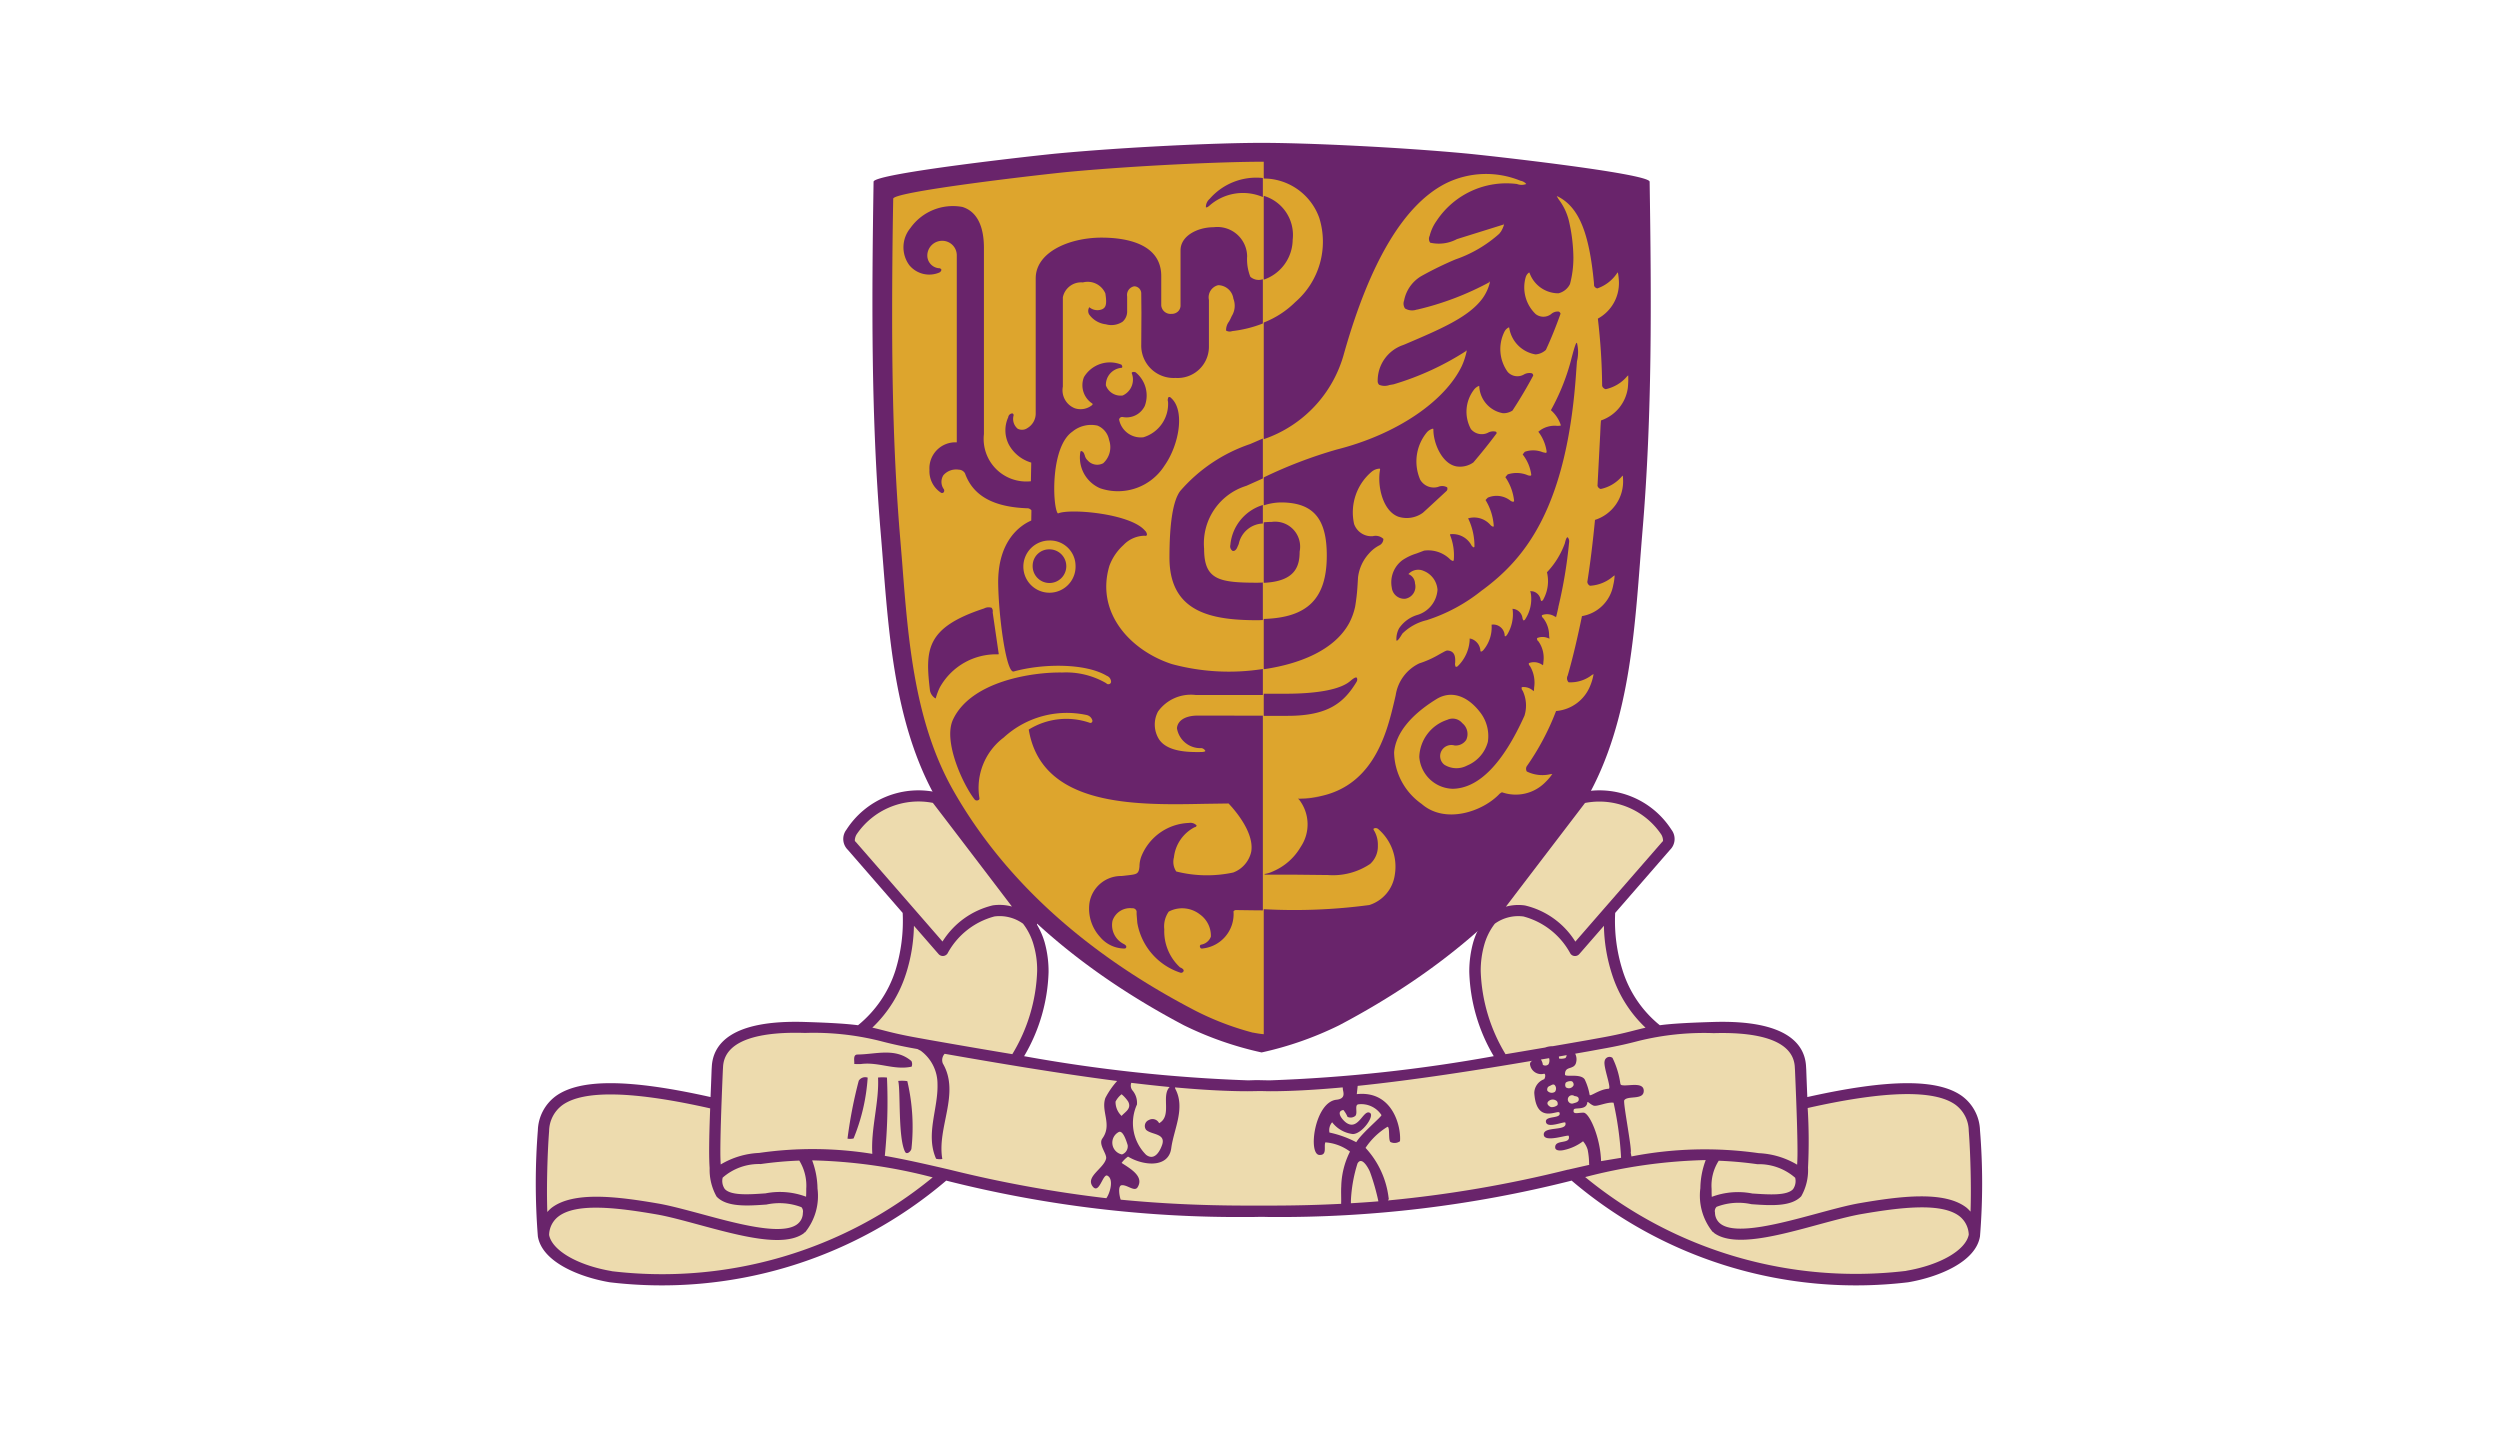
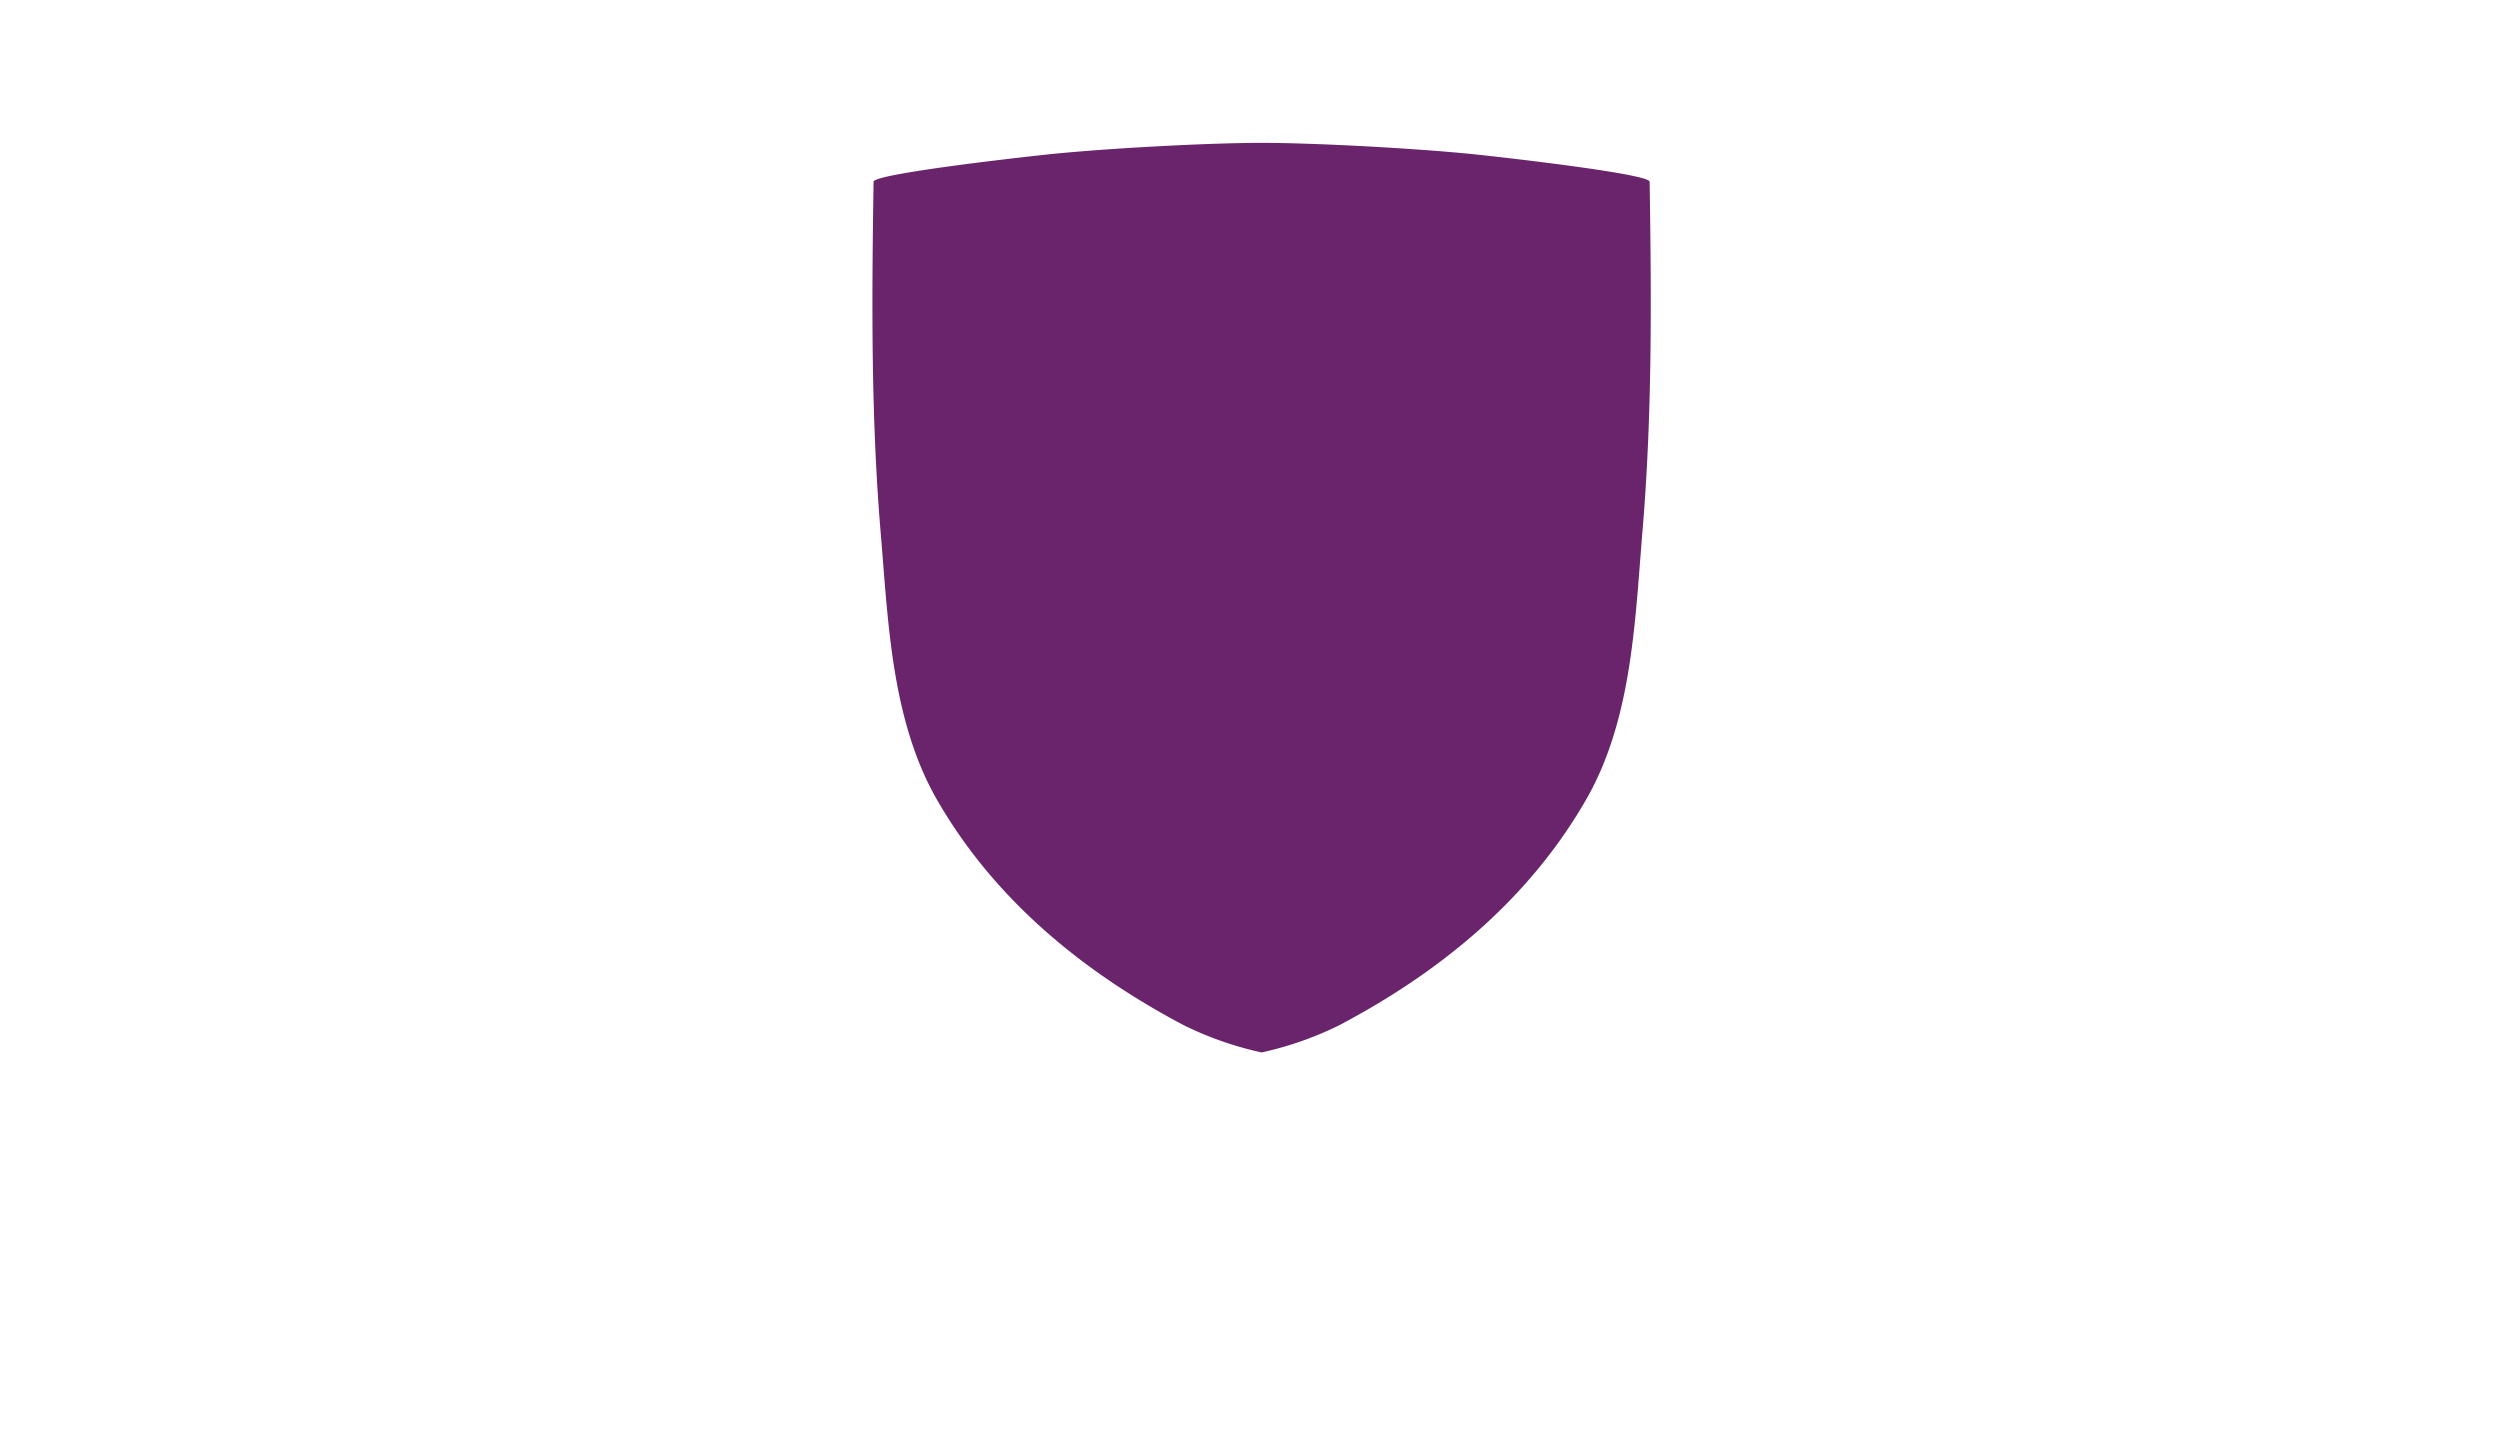
<svg xmlns="http://www.w3.org/2000/svg" id="_01_LandingPage_client_CUHK.svg" data-name="01_LandingPage_client_CUHK.svg" width="140" height="80" viewBox="0 0 140 80">
  <defs>
    <style>
      .cls-1 {
        fill: #fff;
      }

      .cls-2 {
        fill: #69246b;
      }

      .cls-2, .cls-3, .cls-4 {
        fill-rule: evenodd;
      }

      .cls-3 {
        fill: #dda52d;
      }

      .cls-4 {
        fill: #eddbae;
      }
    </style>
  </defs>
-   <rect id="logo_area" data-name="logo area" class="cls-1" width="140" height="80" />
  <g id="CUHK">
    <path class="cls-2" d="M4910.65,643.937a19,19,0,0,0,4.34-1.52c5.66-2.984,10.6-7.028,13.82-12.617,2.59-4.494,2.75-10.033,3.17-15.067,0.55-6.509.5-13.024,0.4-19.557-0.01-.468-9.36-1.5-10.32-1.585-3.79-.354-8.87-0.591-11.41-0.591s-7.62.237-11.41,0.591c-0.96.087-10.31,1.117-10.32,1.585-0.1,6.533-.15,13.048.39,19.557,0.43,5.034.59,10.573,3.17,15.067,3.22,5.589,8.17,9.633,13.82,12.617a19.057,19.057,0,0,0,4.35,1.52" transform="translate(-4840 -585)" />
-     <path class="cls-3" d="M4924.72,619.09V619.1c0.03,0,.05.008,0.08,0.014-0.03-.007-0.05-0.014-0.08-0.02m2.34,0.4a0.139,0.139,0,0,1,.06.053s0-.006.01-0.01a0.369,0.369,0,0,0-.07-0.043m-0.39,1.217a0.369,0.369,0,0,1,.07.042v-0.011a0.479,0.479,0,0,0-.07-0.031m-0.86,2.908a0.566,0.566,0,0,0,.07.062V623.67a0.717,0.717,0,0,1-.07-0.051m0.06-5.469a0.582,0.582,0,0,0-.16-0.041,0.011,0.011,0,0,0,.01.011,0.61,0.61,0,0,1,.15.03m-14.51,15.622a2.953,2.953,0,0,1-.57.177h0.07a3.491,3.491,0,0,0,.5-0.177m10.78-29.18s-0.06.04-.16,0.1c0.08-.045.13-0.076,0.16-0.09v-0.012m2.09-7.062v-0.007l-0.06.019c0.02,0,.05-0.009.06-0.012m-0.79,3.216s-0.06.033-.16,0.083c0.08-.036.13-0.061,0.16-0.07v-0.013m2.89,21.429a0.25,0.25,0,0,1,.06.056V622.22c-0.02-.015-0.04-0.031-0.06-0.045m-0.16-13a1.229,1.229,0,0,1,.18-0.126c-0.06.033-.12,0.072-0.19,0.12,0.01,0,.01,0,0.01.006m-3.93,4.862c0.03-.009.06-0.014,0.09-0.021-0.03.006-.06,0.007-0.1,0.015Zm6.07-8.811-0.04.537c-0.51,7.736-2.91,10.529-5.2,12.241l-0.09.064a9.6,9.6,0,0,1-3.03,1.644l-0.05.017a2.867,2.867,0,0,0-1.37.756c-0.22.376-.29,0.407-0.33,0.386a1.263,1.263,0,0,1,.15-0.687,1.892,1.892,0,0,1,1-.741,1.58,1.58,0,0,0,1.15-1.414,1.226,1.226,0,0,0-.77-1.056,0.745,0.745,0,0,0-.86.177,0.579,0.579,0,0,1,.37.525,0.686,0.686,0,0,1-.54.854,0.7,0.7,0,0,1-.76-0.626,1.546,1.546,0,0,1,.59-1.529,2.89,2.89,0,0,1,.79-0.377l0.43-.162a1.747,1.747,0,0,1,1.42.453,0.434,0.434,0,0,0,.2.128l0.04-.037a3.062,3.062,0,0,0-.21-1.424l0.01-.041,0.03,0a1.192,1.192,0,0,1,1.14.586,0.32,0.32,0,0,0,.15.155,0.068,0.068,0,0,0,.04-0.05,3.567,3.567,0,0,0-.33-1.526,0.069,0.069,0,0,1-.02-0.034v0a0.128,0.128,0,0,0-.01-0.017,1.21,1.21,0,0,1,1.24.354,0.326,0.326,0,0,0,.18.117l0.02-.047a3.157,3.157,0,0,0-.46-1.45s0.12-.13.13-0.135a1.253,1.253,0,0,1,1.24.151,0.316,0.316,0,0,0,.2.082l0.03-.053a2.909,2.909,0,0,0-.49-1.327s0.12-.146.13-0.154a1.614,1.614,0,0,1,1.09.033,0.375,0.375,0,0,0,.2.037,0.053,0.053,0,0,0,.03-0.056,2.314,2.314,0,0,0-.48-1.129s0.11-.145.12-0.152a1.437,1.437,0,0,1,1.01.028l0.18,0.036a0.1,0.1,0,0,0,.03-0.088,2.361,2.361,0,0,0-.45-1.081,0.013,0.013,0,0,0-.01,0h0.01a0.061,0.061,0,0,1-.02-0.014,1.422,1.422,0,0,1,1.08-.33l0.17-.011a0.063,0.063,0,0,0,.01-0.048,1.9,1.9,0,0,0-.55-0.82,12.162,12.162,0,0,0,1.11-2.735c0.27-1.05.31-1.041,0.35-1.036a2.189,2.189,0,0,1,0,1.036m-12.34,17.943v0c-0.71,1.178-1.6,1.908-3.86,1.908h-1.34v-1.238h1.21c1.84,0,3.1-.246,3.64-0.714,0.25-.216.32-0.208,0.36-0.184a0.226,0.226,0,0,1-.01.226m-5.2-8.927a3.536,3.536,0,0,1,.43-0.021,1.4,1.4,0,0,1,1.58,1.661c0,0.827-.25,1.669-2.01,1.748V614.24Zm0-18.283a2.283,2.283,0,0,1,1.62,2.457,2.392,2.392,0,0,1-1.62,2.237v-4.694Zm18.86,12.921s0.02-.326.03-0.345a2.24,2.24,0,0,0,1.5-1.836,5.04,5.04,0,0,0,.02-0.688l-0.06.053a2.176,2.176,0,0,1-1.2.722,0.271,0.271,0,0,1-.2-0.188,34.573,34.573,0,0,0-.24-3.763,2.261,2.261,0,0,0,1.18-2.059,3.571,3.571,0,0,0-.06-0.537l-0.06.073a2.177,2.177,0,0,1-1.09.831,0.249,0.249,0,0,1-.18-0.145l-0.01-.178c-0.27-2.827-.85-4.223-2.01-4.819a0.322,0.322,0,0,1-.07-0.034,1.242,1.242,0,0,0,.11.194,3.275,3.275,0,0,1,.56,1.162,9.471,9.471,0,0,1,.26,2.075,5.741,5.741,0,0,1-.19,1.5,0.972,0.972,0,0,1-.65.519,1.716,1.716,0,0,1-1.61-1.129,0.066,0.066,0,0,0-.03-0.037,0.485,0.485,0,0,0-.19.262,2.067,2.067,0,0,0,.56,2.07,0.708,0.708,0,0,0,.86,0,0.553,0.553,0,0,1,.42-0.144,0.164,0.164,0,0,1,.11.122c-0.24.676-.51,1.356-0.82,2.025a0.947,0.947,0,0,1-.58.253,1.79,1.79,0,0,1-1.47-1.469,0.035,0.035,0,0,0-.03-0.043,0.535,0.535,0,0,0-.24.238,2.181,2.181,0,0,0,.18,2.254,0.731,0.731,0,0,0,.89.156,0.617,0.617,0,0,1,.47-0.077,0.151,0.151,0,0,1,.07.126c-0.35.658-.74,1.316-1.16,1.959a0.932,0.932,0,0,1-.53.15,1.608,1.608,0,0,1-1.33-1.487c0-.023,0-0.037-0.02-0.042a0.643,0.643,0,0,0-.29.228,2.025,2.025,0,0,0-.16,2.186,0.787,0.787,0,0,0,.95.21,0.6,0.6,0,0,1,.45-0.061,0.094,0.094,0,0,1,.04.093c-0.41.552-.85,1.1-1.3,1.627a1.289,1.289,0,0,1-.93.226c-0.81-.126-1.31-1.281-1.31-2.051a0.087,0.087,0,0,0-.02-0.066,0.638,0.638,0,0,0-.35.213,2.562,2.562,0,0,0-.37,2.643,0.877,0.877,0,0,0,1,.408,0.567,0.567,0,0,1,.51.023,0.189,0.189,0,0,1-.03.2s-1.32,1.224-1.33,1.225a1.543,1.543,0,0,1-1.36.224c-0.89-.315-1.2-1.737-1.04-2.616a0.094,0.094,0,0,0-.01-0.081,0.737,0.737,0,0,0-.45.168,2.982,2.982,0,0,0-.99,2.934,1.026,1.026,0,0,0,1.05.681,0.624,0.624,0,0,1,.59.153,0.409,0.409,0,0,1-.24.368,1.941,1.941,0,0,0-.56.442,2.407,2.407,0,0,0-.62,1.341l-0.03.485a10.994,10.994,0,0,1-.13,1.142,3.544,3.544,0,0,1-.34.944c-0.82,1.5-2.75,2.281-4.78,2.576v-2.816c2.47-.075,3.53-1.148,3.53-3.552,0-2.048-.74-2.938-2.48-2.972a3.11,3.11,0,0,0-1.05.165v-1.567a25.631,25.631,0,0,1,4.09-1.562c3.36-.849,6.05-2.7,7-4.672a3.973,3.973,0,0,0,.28-0.87,15.807,15.807,0,0,1-4.1,1.891l-0.23.039a0.788,0.788,0,0,1-.58-0.014,0.292,0.292,0,0,1-.08-0.222,2.106,2.106,0,0,1,1.4-1.994l0.1-.038c2.02-.861,3.6-1.531,4.37-2.581a2.565,2.565,0,0,0,.42-0.926,16.332,16.332,0,0,1-4.04,1.543l-0.08.014a0.769,0.769,0,0,1-.64-0.07,0.481,0.481,0,0,1-.05-0.443,2.026,2.026,0,0,1,1.02-1.4,19.489,19.489,0,0,1,1.85-.9,7.209,7.209,0,0,0,2.46-1.441c0.02-.028.05-0.06,0.07-0.093,0.01-.008.01-0.015,0.02-0.023a1.592,1.592,0,0,0,.18-0.408l-2.21.69-0.43.135a2.161,2.161,0,0,1-1.5.2,0.367,0.367,0,0,1-.03-0.379,2.483,2.483,0,0,1,.39-0.845,4.687,4.687,0,0,1,4.5-2.062,0.72,0.72,0,0,0,.52,0,0.526,0.526,0,0,0-.32-0.181,5.084,5.084,0,0,0-4.19.149c-2.33,1.186-4.24,4.384-5.69,9.506a7,7,0,0,1-4.5,4.816v-6.532a5.193,5.193,0,0,0,1.77-1.149,4.469,4.469,0,0,0,1.34-4.708,3.318,3.318,0,0,0-2.81-2.195c-0.1-.008-0.2-0.01-0.3-0.013v-0.941c-2.32,0-7.14.216-10.89,0.565-1.35.126-9.85,1.1-9.86,1.506q-0.06,3.32-.06,6.6c0,4.074.1,8.116,0.43,12.17l0.13,1.58c0.34,4.439.7,9.03,2.91,12.87,2.79,4.869,7.24,8.941,13.22,12.1a16.015,16.015,0,0,0,3.51,1.381,0.052,0.052,0,0,1,.02,0c0.07,0.014.13,0.023,0.19,0.034a4,4,0,0,0,.4.053v-7a31.6,31.6,0,0,0,5.91-.233,2.073,2.073,0,0,0,1.43-1.7,2.779,2.779,0,0,0-.92-2.548,0.228,0.228,0,0,0-.26-0.035c-0.03.032-.01,0.069,0.04,0.15a1.549,1.549,0,0,1,.19.806,1.32,1.32,0,0,1-.43,1.024,3.731,3.731,0,0,1-2.36.623l-1.82-.02h-1.76c0.02,0,.04-0.014.06-0.019h-0.06a3.285,3.285,0,0,0,2.05-1.538,2.259,2.259,0,0,0-.08-2.633c-0.04-.041-0.06-0.064-0.06-0.064h0.01a0.031,0.031,0,0,1-.01-0.016q0.18,0,.36-0.012c-0.12,0-.23.016-0.35,0.012a0.237,0.237,0,0,1,.02.016,5.983,5.983,0,0,0,1.27-.138,6.168,6.168,0,0,1-.92.109c3.78-.216,4.57-3.616,5.01-5.468l0.07-.306a2.368,2.368,0,0,1,1.32-1.776,5.494,5.494,0,0,0,1.14-.516l0.3-.163s0.1-.04.11-0.042c0.48,0.014.47,0.415,0.46,0.68a0.343,0.343,0,0,0,.03.233,0.131,0.131,0,0,0,.11-0.032,2.208,2.208,0,0,0,.67-1.444v-0.093h0l0.01-.02a0.752,0.752,0,0,1,.59.652,0.129,0.129,0,0,0,.03.089,0.254,0.254,0,0,0,.13-0.077,1.982,1.982,0,0,0,.47-1.406v-0.029a0.641,0.641,0,0,1,.73.571,0.153,0.153,0,0,0,.02.088,0.235,0.235,0,0,0,.11-0.082,2.2,2.2,0,0,0,.32-1.411c0-.011-0.01-0.028-0.01-0.042v-0.013a0.6,0.6,0,0,1,.56.524,0.246,0.246,0,0,0,.06.13,0.145,0.145,0,0,0,.1-0.081,2.073,2.073,0,0,0,.3-1.475,0.4,0.4,0,0,0-.03-0.059h0.01V618.1a0.575,0.575,0,0,1,.57.453,0.185,0.185,0,0,0,.05.107,0.158,0.158,0,0,0,.11-0.1,2.122,2.122,0,0,0,.2-1.513,4.657,4.657,0,0,0,1-1.616c0.07-.305.12-0.346,0.16-0.343a0.343,0.343,0,0,1,.08.281,26.272,26.272,0,0,1-.59,3.571,0.023,0.023,0,0,1-.01.023V619c-0.04.185-.08,0.366-0.13,0.554v-0.007a0.022,0.022,0,0,0-.01.021,0.8,0.8,0,0,0-.77-0.124c-0.05.051,0.01,0.131,0.07,0.186a1.577,1.577,0,0,1,.32.972c0.01,0.053.01,0.106,0.02,0.154l-0.01,0a0.008,0.008,0,0,0,0,.014,0.774,0.774,0,0,0-.68-0.038,0.165,0.165,0,0,0,.07.181,1.589,1.589,0,0,1,.28,1.149,1.014,1.014,0,0,1-.02.182s0-.007-0.01-0.008v0.02a0.8,0.8,0,0,0-.77-0.126c-0.05.05,0.01,0.132,0.06,0.188a1.816,1.816,0,0,1,.22,1.194c0,0.067-.01.129-0.01,0.182-0.01,0-.01-0.007-0.01-0.01a0.028,0.028,0,0,0-.01.024,0.779,0.779,0,0,0-.66-0.227,0.2,0.2,0,0,0,.05.2,1.931,1.931,0,0,1,.1,1.4c-1.21,2.685-2.56,4.062-4.01,4.091a1.928,1.928,0,0,1-1.88-1.784,2.265,2.265,0,0,1,1.57-2.079,0.7,0.7,0,0,1,.84.189,0.779,0.779,0,0,1,.22.932,0.7,0.7,0,0,1-.66.315,0.63,0.63,0,0,0-.75.352,0.612,0.612,0,0,0,.18.725,1.272,1.272,0,0,0,1.28.047,1.985,1.985,0,0,0,1.16-1.324,2.164,2.164,0,0,0-.39-1.6c-0.74-1-1.67-1.3-2.49-.794-1.46.9-2.28,1.933-2.37,2.976a3.6,3.6,0,0,0,1.54,2.891c1.31,1.147,3.42.443,4.37-.569a0.735,0.735,0,0,1,.13-0.082,2.327,2.327,0,0,0,2.44-.573,3.038,3.038,0,0,0,.38-0.449l-0.1.008a1.98,1.98,0,0,1-1.33-.15,0.3,0.3,0,0,1-.01-0.28,14.2,14.2,0,0,0,1.65-3.106,2.253,2.253,0,0,0,1.91-1.41,2.938,2.938,0,0,0,.19-0.657l-0.09.047a1.952,1.952,0,0,1-1.31.411,0.326,0.326,0,0,1-.05-0.374c0.29-1,.55-2.119.8-3.332a2.138,2.138,0,0,0,1.75-1.729,3.012,3.012,0,0,0,.08-0.554l-0.08.053a2.158,2.158,0,0,1-1.3.53,0.265,0.265,0,0,1-.15-0.215c0.17-1.075.31-2.236,0.43-3.473a2.259,2.259,0,0,0,1.57-2.293c0-.061-0.01-0.126-0.01-0.19-0.02.019-.05,0.042-0.05,0.042a2.128,2.128,0,0,1-1.19.71,0.248,0.248,0,0,1-.18-0.18l0.15-2.871Zm-7.31,11.889a0.989,0.989,0,0,1,.11.046,0.563,0.563,0,0,0-.11-0.054v0.008Zm1.23-.782a0.409,0.409,0,0,1,.06.007c-0.02,0-.04-0.009-0.06-0.01" transform="translate(-4840 -585)" />
-     <path class="cls-2" d="M4908.9,615.519a0.3,0.3,0,0,0,.12.327c0.04,0.015.15,0.031,0.25-.156l0.1-.228a1.43,1.43,0,0,1,1.35-1.145V613.28a2.58,2.58,0,0,0-1.82,2.239m-13.01,6.109h-0.11c0.05,0,.09,0,0.11,0m-0.01.018h0.02l0.03-.021-0.34-2.33a0.311,0.311,0,0,0-.06-0.259,0.535,0.535,0,0,0-.42.037c-3.29,1.079-3.3,2.323-3.03,4.612a0.673,0.673,0,0,0,.3.423l0.02,0,0.01-.033a3.421,3.421,0,0,1,.22-0.579,3.606,3.606,0,0,1,3.25-1.853m10.21-9.143c-0.4.535-.6,1.79-0.6,3.732,0,3.075,2.37,3.5,4.93,3.5,0.1,0,.2-0.006.3-0.009v-2.1c-0.1,0-.2.009-0.3,0.009-2.17,0-2.99-.166-2.99-1.907a3.37,3.37,0,0,1,2.36-3.516l0.91-.407a0.1,0.1,0,0,1,.02-0.009v-2.236c-0.24.105-.47,0.208-0.71,0.309a8.981,8.981,0,0,0-3.92,2.633m1.65-16.361a0.6,0.6,0,0,0-.21.465c0.03,0.028.1,0,.19-0.079a2.835,2.835,0,0,1,2.86-.544c0.05,0.014.09,0.036,0.14,0.053v-1.065a3.462,3.462,0,0,0-2.98,1.17m-9.91,20.513a0.942,0.942,0,1,0,.94-0.887,0.918,0.918,0,0,0-.94.887m3.17-14.417h0l0.01,0.006a0.016,0.016,0,0,1-.01,0m-0.77,14.417a1.462,1.462,0,1,1-1.46-1.389,1.426,1.426,0,0,1,1.46,1.389m9.79-16.156a2.674,2.674,0,0,1-.18-1.15,1.666,1.666,0,0,0-1.87-1.627c-0.91,0-1.86.484-1.86,1.294v3.059a0.464,0.464,0,0,1-.16.382,0.514,0.514,0,0,1-.35.118,0.523,0.523,0,0,1-.57-0.467V600.46c0-1.871-2.09-2.153-3.34-2.153-1.79,0-3.69.8-3.69,2.282v7.561a0.947,0.947,0,0,1-.47.825,0.528,0.528,0,0,1-.54.034,0.717,0.717,0,0,1-.23-0.739,0.1,0.1,0,0,0-.07-0.12,0.248,0.248,0,0,0-.23.219,1.751,1.751,0,0,0,.04,1.536,2.1,2.1,0,0,0,1.25,1l-0.02,1.045h0a2.385,2.385,0,0,1-2.63-2.644V598.888c0-1.592-.65-2.129-1.21-2.3a2.919,2.919,0,0,0-2.91,1.186,1.69,1.69,0,0,0-.06,2.074,1.445,1.445,0,0,0,1.69.411,0.212,0.212,0,0,0,.11-0.151,0.137,0.137,0,0,0-.14-0.087,0.715,0.715,0,0,1-.65-0.736,0.83,0.83,0,0,1,.84-0.8,0.812,0.812,0,0,1,.81.8v10.486a1.456,1.456,0,0,0-1.53,1.553,1.433,1.433,0,0,0,.66,1.277,0.127,0.127,0,0,0,.13-0.026,0.153,0.153,0,0,0,0-.2,0.7,0.7,0,0,1-.01-0.763,0.944,0.944,0,0,1,.86-0.31,0.407,0.407,0,0,1,.35.205c0.45,1.261,1.6,1.9,3.54,1.958a0.339,0.339,0,0,1,.18.113l-0.01.573c-0.59.255-1.91,1.123-1.85,3.611,0.04,1.9.42,4.552,0.78,4.818a0.1,0.1,0,0,0,.09.023c1.61-.447,4-0.478,5.21.242a0.367,0.367,0,0,1,.24.329,0.137,0.137,0,0,1-.1.134,0.152,0.152,0,0,1-.17-0.047,4.457,4.457,0,0,0-2.47-.6c-1.67-.029-5.1.486-6.11,2.632-0.58,1.227.59,3.705,1.22,4.491a0.171,0.171,0,0,0,.19.025,0.1,0.1,0,0,0,.07-0.1,3.528,3.528,0,0,1,1.36-3.409,5.229,5.229,0,0,1,4.66-1.255,0.426,0.426,0,0,1,.3.286,0.122,0.122,0,0,1-.04.132,0.116,0.116,0,0,1-.12.008,4,4,0,0,0-3.4.385c0.72,4.344,6.01,4.235,9.86,4.158l1.33-.019c0,0.009,1.47,1.466,1.27,2.694a1.615,1.615,0,0,1-1.01,1.172,7.016,7.016,0,0,1-3.19-.058,0.963,0.963,0,0,1-.13-0.789,2.167,2.167,0,0,1,1.16-1.691,0.114,0.114,0,0,0,.11-0.1,0.48,0.48,0,0,0-.43-0.138,2.981,2.981,0,0,0-2.66,1.863,1.614,1.614,0,0,0-.11.575c-0.04.427-.14,0.436-0.7,0.5l-0.3.034a1.791,1.791,0,0,0-1.8,1.508,2.348,2.348,0,0,0,.59,1.9,1.8,1.8,0,0,0,1.38.654,0.1,0.1,0,0,0,.09-0.073c0.01-.042,0-0.106-0.13-0.177a1.186,1.186,0,0,1-.64-1.306,1.034,1.034,0,0,1,1.1-.7,0.227,0.227,0,0,1,.25.17v0.166l0.04,0.486a3.578,3.578,0,0,0,2.43,2.791,0.152,0.152,0,0,0,.16-0.089c0.02-.051,0-0.132-0.2-0.216a2.746,2.746,0,0,1-.88-2.132,1.444,1.444,0,0,1,.25-0.989,1.611,1.611,0,0,1,1.74.153,1.472,1.472,0,0,1,.62,1.249,0.706,0.706,0,0,1-.56.45,0.1,0.1,0,0,0-.05.126,0.111,0.111,0,0,0,.15.086,1.936,1.936,0,0,0,1.73-2.013,0.089,0.089,0,0,1,.01-0.084,0.191,0.191,0,0,1,.16-0.053l0.95,0.013c0.16,0,.34,0,0.52.007V625.078l-3.63-.006c-0.84,0-1.16.368-1.18,0.712a1.327,1.327,0,0,0,1.38,1.111,0.315,0.315,0,0,1,.21.154c0,0.013-.02.059-0.22,0.064-0.62.008-1.92,0.026-2.39-.738a1.55,1.55,0,0,1-.04-1.531,2.261,2.261,0,0,1,2.11-.924h3.76v-1.456a12.241,12.241,0,0,1-5.1-.277c-2.34-.765-4.28-2.9-3.49-5.512a2.937,2.937,0,0,1,.78-1.148,1.667,1.667,0,0,1,1.19-.526,0.111,0.111,0,0,0,.13-0.038,0.326,0.326,0,0,0-.11-0.245c-0.81-.963-4.19-1.253-4.86-0.969-0.02.009-.04-0.022-0.05-0.042-0.27-.5-0.37-3.688.84-4.532a1.652,1.652,0,0,1,1.41-.341,1.082,1.082,0,0,1,.65.807,1.216,1.216,0,0,1-.33,1.3,0.711,0.711,0,0,1-.87-0.158,0.548,0.548,0,0,1-.16-0.275l-0.04-.106a0.248,0.248,0,0,0-.15-0.143,0.061,0.061,0,0,0-.06.055,1.873,1.873,0,0,0,1.11,2.03,3.088,3.088,0,0,0,3.6-1.266c0.82-1.159,1.17-3.109.36-3.8a0.115,0.115,0,0,0-.13-0.04,0.3,0.3,0,0,0-.03.256,1.948,1.948,0,0,1-1.38,1.993,1.236,1.236,0,0,1-1.36-.991,0.171,0.171,0,0,1,.2-0.143,1.132,1.132,0,0,0,1.24-.626,1.675,1.675,0,0,0-.52-1.881,0.267,0.267,0,0,0-.19,0,0.056,0.056,0,0,0-.02.059,0.978,0.978,0,0,1-.51,1.243,0.876,0.876,0,0,1-.94-0.564,0.954,0.954,0,0,1,.87-0.985,0.058,0.058,0,0,0,.05-0.049,0.229,0.229,0,0,0-.05-0.128,1.693,1.693,0,0,0-2.1.7,1.229,1.229,0,0,0,.48,1.484,0.065,0.065,0,0,1-.02.077,1.022,1.022,0,0,1-.97.18,1.086,1.086,0,0,1-.67-1.215v-5a1.044,1.044,0,0,1,1.12-.832,1.075,1.075,0,0,1,1.26.616c0.1,0.628.02,0.791-.18,0.887a0.707,0.707,0,0,1-.72-0.116c0,0.006-.01.011-0.01,0.017v0a0.028,0.028,0,0,0-.01.024,0.387,0.387,0,0,0,.01.362,1.332,1.332,0,0,0,.94.555,1.128,1.128,0,0,0,.94-0.149,0.764,0.764,0,0,0,.25-0.606V601.6a0.492,0.492,0,0,1,.4-0.567,0.4,0.4,0,0,1,.39.421l0.01,1.075-0.01,1.775a1.812,1.812,0,0,0,1.92,1.86,1.752,1.752,0,0,0,1.87-1.734V601.8a0.7,0.7,0,0,1,.52-0.83,0.873,0.873,0,0,1,.85.757,1.088,1.088,0,0,1-.09.969l-0.08.172-0.07.132a0.8,0.8,0,0,0-.17.511,0.392,0.392,0,0,0,.34.031,6.836,6.836,0,0,0,1.72-.427v-2.472l-0.04.006a0.707,0.707,0,0,1-.66-0.149" transform="translate(-4840 -585)" />
-     <path class="cls-4" d="M4950.59,648.333c-0.16-1.951-1.82-3.317-9.64-1.5-0.04-.892-0.07-1.686-0.09-2.071-0.07-1.5-1.67-2.327-4.92-2.221a29.961,29.961,0,0,0-3.05.2,7.828,7.828,0,0,1-2.7-6.759l3.15-3.633c0.84-.65-1.98-3.511-4.71-2.705l-5.35,7.043c0.08-.07.17-0.129,0.25-0.189-1.3,1.645-1.2,4.778.67,7.887a90.16,90.16,0,0,1-13,1.434c-0.2,0-.41,0-0.63-0.008s-0.42.008-.63,0.008a90.185,90.185,0,0,1-12.99-1.434c1.87-3.109,1.96-6.242.66-7.887,0.09,0.06.17,0.119,0.26,0.189l-5.36-7.043c-2.73-.806-5.54,2.055-4.7,2.705l3.15,3.633a7.809,7.809,0,0,1-2.71,6.759,29.493,29.493,0,0,0-3.05-.2c-3.24-.106-4.85.719-4.91,2.221-0.02.385-.05,1.179-0.09,2.071-7.82-1.813-9.48-.447-9.64,1.5a37.051,37.051,0,0,0,0,5.875c0.18,1.153,1.91,2.006,3.76,2.323A24.119,24.119,0,0,0,4893,650.79a66.109,66.109,0,0,0,16.94,2.073c0.22,0,.42-0.005.63-0.006s0.42,0.006.63,0.006a66.135,66.135,0,0,0,16.95-2.073,24.119,24.119,0,0,0,18.68,5.741c1.85-.317,3.58-1.17,3.76-2.323a37.051,37.051,0,0,0,0-5.875" transform="translate(-4840 -585)" />
-     <path class="cls-2" d="M4950.35,652.852a2.166,2.166,0,0,0-.22-0.219c-1.24-.971-3.75-0.64-6-0.254-0.68.119-1.52,0.349-2.41,0.589-1.99.538-4.46,1.208-5.34,0.587a0.791,0.791,0,0,1-.34-0.652,0.334,0.334,0,0,1,.09-0.321,3.4,3.4,0,0,1,1.95-.147c1.1,0.079,2.23.147,2.79-.445a2.97,2.97,0,0,0,.38-1.6,30.444,30.444,0,0,0-.02-3.341c4.32-.975,7.1-1.037,8.28-0.18a1.839,1.839,0,0,1,.74,1.458c0.09,1.141.15,3.11,0.1,4.522m-3.6,3.32a23.872,23.872,0,0,1-17.98-5.253,29.152,29.152,0,0,1,6.75-.952,4.632,4.632,0,0,0-.3,1.575,3.233,3.233,0,0,0,.69,2.449c0.01,0,.02,0,0.03.007a0.379,0.379,0,0,0,.07.068c1.13,0.791,3.54.137,5.87-.5,0.88-.237,1.71-0.462,2.36-0.575,2.27-.392,4.51-0.648,5.5.127a1.373,1.373,0,0,1,.51,1.026c-0.17.87-1.6,1.7-3.5,2.023M4927.8,650.5a67.8,67.8,0,0,1-10.08,1.726,0.144,0.144,0,0,0,.04-0.162,4.988,4.988,0,0,0-1.29-2.783,3.906,3.906,0,0,1,1.23-1.181c0.15,0.013.03,0.751,0.17,0.855a0.522,0.522,0,0,0,.53-0.046c0.07-.786-0.39-2.853-2.42-2.637l0.04-.363,0.01-.1c3.19-.33,6.71-0.883,9.8-1.41a0.2,0.2,0,0,0-.15.2,0.629,0.629,0,0,0,.78.532c0.1-.019.09,0.213,0.01,0.306a0.837,0.837,0,0,0-.55.76c0.11,1.8,1.33.923,1.41,1.109,0.13,0.356-.76.163-0.76,0.49,0.01,0.458,1.06-.031,1.09.073,0.15,0.506-1.22.173-1.21,0.664s1.39-.026,1.4.078c0.13,0.5-.78.163-0.76,0.649,0.01,0.208.34,0.181,0.52,0.135a2.686,2.686,0,0,0,1.04-.484,1.28,1.28,0,0,1,.26.477,4.279,4.279,0,0,1,.08.757,0.248,0.248,0,0,0,.01.086l-1.2.273m-12.15,1.878v-0.141a8.15,8.15,0,0,1,.37-2.087c0.26-.457.66,0.367,0.7,0.476a12.2,12.2,0,0,1,.47,1.645c-0.5.041-1.01,0.076-1.54,0.107m-0.55,0a0.055,0.055,0,0,0,.02.031c-1.24.064-2.56,0.1-3.99,0.1-0.22,0-.42,0-0.63,0s-0.42,0-.63,0c-2.71,0-5.05-.13-7.11-0.331-0.07-.18-0.18-0.789.06-0.811,0.31-.026.71,0.38,0.88,0.123,0.39-.605-0.39-1.044-0.89-1.37a1.531,1.531,0,0,1,.36-0.355c0.83,0.508,2.27.669,2.42-.469,0.14-1.066.81-2.25,0.22-3.338,0-.028-0.01-0.048-0.01-0.068,1.46,0.132,2.85.215,4.07,0.215,0.2,0,.42-0.007.63-0.009s0.43,0.009.63,0.009c1.22,0,2.59-.082,4.06-0.215l0.01,0.09c0,0.135.21,0.539-.35,0.6-1.23.116-1.62,3.071-.96,3.094,0.45,0.02.23-.48,0.33-0.706a2.629,2.629,0,0,1,1.38.517,4.543,4.543,0,0,0-.49,1.963c-0.02.251,0.01,0.868-.01,0.936m-12.44-4c0.22-.084.4,0.443,0.49,0.739a0.484,0.484,0,0,1-.32.522,0.673,0.673,0,0,1-.17-1.261m-0.71,3.711a70.177,70.177,0,0,1-8.75-1.593c-1.29-.3-2.47-0.571-3.65-0.779a30.581,30.581,0,0,0,.12-4.384,2.362,2.362,0,0,0-.5,0c0.07,1.376-.41,2.871-0.32,4.273a20.983,20.983,0,0,0-6.34-.052,4.59,4.59,0,0,0-2.15.646c-0.01-.176-0.02-0.394-0.02-0.716,0-.835.04-2.233,0.14-4.565l0.01-.166c0.07-1.706,2.54-1.986,4.59-1.918a15.281,15.281,0,0,1,4.17.44c0.47,0.121,1.05.273,2.13,0.462,0.06,0.034.13,0.068,0.18,0.094a2.311,2.311,0,0,1,.94,1.877c0.04,1.383-.68,2.809-0.08,4.171a0.775,0.775,0,0,0,.35.014c-0.31-1.765,1.01-3.668.03-5.347a0.517,0.517,0,0,1,.1-0.543c2.85,0.5,6.32,1.091,9.66,1.522a4.528,4.528,0,0,0-.66.953c-0.26.753,0.4,1.49-.17,2.271-0.24.341,0.28,0.866,0.21,1.131-0.14.56-1.18,1.011-.74,1.564,0.36,0.437.56-.739,0.81-0.619,0.4,0.2.12,1.051-.06,1.268m-27.7,4.078c-1.9-.321-3.33-1.153-3.5-2.023a1.34,1.34,0,0,1,.51-1.026c0.99-.775,3.23-0.519,5.5-0.127,0.66,0.113,1.48.338,2.36,0.575,2.33,0.632,4.74,1.286,5.87.5a0.379,0.379,0,0,0,.07-0.068c0.01,0,.02,0,0.03-0.007a3.233,3.233,0,0,0,.69-2.449,4.632,4.632,0,0,0-.3-1.575,29.077,29.077,0,0,1,6.75.952,23.872,23.872,0,0,1-17.98,5.253m6.22-5.239a3.077,3.077,0,0,1,2.13-.76,20.821,20.821,0,0,1,2.16-.194,2.673,2.673,0,0,1,.39,1.58c0,0.155,0,.3-0.01.443a4.172,4.172,0,0,0-2.27-.188c-0.91.063-1.93,0.137-2.28-.242a0.781,0.781,0,0,1-.12-0.639m-9.72-2.6a1.839,1.839,0,0,1,.74-1.458c1.18-.857,3.96-0.795,8.28.18-0.07,1.811-.07,2.8-0.03,3.341a3.055,3.055,0,0,0,.39,1.6c0.56,0.592,1.69.524,2.79,0.445a3.461,3.461,0,0,1,1.96.147,0.367,0.367,0,0,1,.08.321,0.791,0.791,0,0,1-.34.652c-0.88.621-3.35-.049-5.33-0.587-0.9-.24-1.74-0.47-2.42-0.589-2.25-.386-4.76-0.717-6,0.254a2.166,2.166,0,0,0-.22.219c-0.05-1.412.01-3.381,0.1-4.522m19.98-8.8a9.326,9.326,0,0,0,.45-2.707l1.38,1.585a0.316,0.316,0,0,0,.5-0.032,4.206,4.206,0,0,1,2.63-2.075,2.243,2.243,0,0,1,1.6.405,3.473,3.473,0,0,1,.6,1.213,4.952,4.952,0,0,1,.19,1.442,9.572,9.572,0,0,1-1.39,4.652c-1.66-.275-3.24-0.549-4.62-0.792l-0.55-.1c-1.07-.187-1.65-0.337-2.11-0.457-0.19-.049-0.37-0.094-0.56-0.136a7.142,7.142,0,0,0,1.88-3m-2.79-7.381c-0.01-.014-0.03-0.029-0.04-0.041a0.106,0.106,0,0,1-.03-0.085,0.736,0.736,0,0,1,.09-0.3,4.182,4.182,0,0,1,4.28-1.78c0.13,0.161,3.25,4.254,4.43,5.807a2.611,2.611,0,0,0-1.07-.068,4.574,4.574,0,0,0-2.82,2.026c-0.45-.522-4.84-5.56-4.84-5.56m14.87,14.113a1.865,1.865,0,0,1,.37.413c0.2,0.4-.17.565-0.37,0.8a1.075,1.075,0,0,1-.34-0.8,1.221,1.221,0,0,1,.34-0.413m0.54-.64c0.73,0.087,1.45.166,2.15,0.234-0.49.5,0.15,1.617-.59,2.027a0.409,0.409,0,0,0-.57-0.18,0.359,0.359,0,0,0-.16.548c0.29,0.289,1.12.185,0.9,0.842-0.16.458-.47,0.887-0.9,0.558a2.508,2.508,0,0,1-.51-2.815,1.082,1.082,0,0,0-.26-0.8,0.438,0.438,0,0,1-.06-0.41m12.11,1.9a0.408,0.408,0,0,0,.44-0.056c0.15-.168-0.07-0.626.18-0.646a1.347,1.347,0,0,1,1.28.6c0.05,0.069-1.08.987-1.41,1.522a5.91,5.91,0,0,0-1.5-.541,0.677,0.677,0,0,1,.15-0.575,1.711,1.711,0,0,0,1.16.66c0.52-.007,1.21-1,0.97-1.176-0.37-.263-0.64,1-1.32.555-0.24-.161-0.63-0.652-0.18-0.727a1.551,1.551,0,0,1,.23.382m11.3-.907a0.339,0.339,0,0,1,.43.037,0.237,0.237,0,0,1,.03.214,0.494,0.494,0,0,1-.36.112c-0.03,0-.37-0.176-0.1-0.363m-0.36-2a0.653,0.653,0,0,0-.11-0.3l0.46-.077a0.467,0.467,0,0,1-.03.337,0.251,0.251,0,0,1-.32.036m0.3,1.23,0.08-.047c0.08-.024.2-0.14,0.29-0.042a0.3,0.3,0,0,1,.01.368,0.316,0.316,0,0,1-.43-0.062,0.24,0.24,0,0,1,.05-0.217m-3.78-6.478a5.317,5.317,0,0,1,.19-1.442,3.473,3.473,0,0,1,.6-1.213,2.243,2.243,0,0,1,1.6-.405,4.206,4.206,0,0,1,2.63,2.075,0.3,0.3,0,0,0,.24.139,0.318,0.318,0,0,0,.26-0.107l1.38-1.585a9.326,9.326,0,0,0,.45,2.707,7.044,7.044,0,0,0,1.88,3c-0.19.042-.36,0.087-0.56,0.136-0.46.12-1.04,0.27-2.11,0.457l-0.55.1c-0.62.108-1.29,0.226-1.98,0.344a1.173,1.173,0,0,0-.42.073h0c-0.72.121-1.46,0.25-2.22,0.374a9.572,9.572,0,0,1-1.39-4.652m5.84-9.417a4.182,4.182,0,0,1,4.28,1.78,0.736,0.736,0,0,1,.09.3,0.106,0.106,0,0,1-.03.085c-0.01.012-.03,0.027-0.04,0.041s-4.39,5.038-4.84,5.56a4.549,4.549,0,0,0-2.82-2.026,2.6,2.6,0,0,0-1.07.068c1.18-1.553,4.31-5.646,4.43-5.807m-1.45,14.312a0.623,0.623,0,0,1-.01-0.115l0.43-.077a0.243,0.243,0,0,1-.07.166,0.745,0.745,0,0,1-.35.026m0.82,2.862c0.04-.149.71,0.062,0.76-0.4,0.01-.1.13,0.083,0.34,0.169,0.19,0.085.77-.211,1.13-0.157a18.678,18.678,0,0,1,.42,3.084l-1.12.186c-0.04-1.345-.66-2.707-0.98-2.713-0.3-.007-0.63.131-0.55-0.166m-0.44-1.254a0.255,0.255,0,0,1,0-.271,0.456,0.456,0,0,1,.34-0.066,0.222,0.222,0,0,1,.09.223,0.291,0.291,0,0,1-.43.114m0.48,0.488c0.14,0.02.24,0.045,0.24,0.188,0.01,0.17-.25.2-0.29,0.218a0.234,0.234,0,1,1,.05-0.406m12.24,5.216c-0.35.379-1.38,0.3-2.28,0.242a4.172,4.172,0,0,0-2.27.188c-0.01-.141-0.01-0.288-0.01-0.443a2.58,2.58,0,0,1,.4-1.58,21.319,21.319,0,0,1,2.16.194,3.088,3.088,0,0,1,2.12.76,0.781,0.781,0,0,1-.12.639m-4.49-8.736c2.05-.068,4.52.212,4.59,1.918l0.01,0.166c0.1,2.332.14,3.73,0.14,4.565,0,0.322-.01.54-0.02,0.716a4.59,4.59,0,0,0-2.15-.646,21.453,21.453,0,0,0-7.13.184l-0.04-.22c0.08-.175-0.44-2.809-0.36-2.927,0.19-.284,1.1.018,1.09-0.536-0.01-.488-0.79-0.265-1.16-0.3-0.14-.011-0.14-0.038-0.16-0.157a4.735,4.735,0,0,0-.43-1.38,0.277,0.277,0,0,0-.44.179c-0.09.315,0.41,1.545,0.22,1.551-0.51.024-1.03,0.459-1.06,0.343a3.284,3.284,0,0,0-.28-0.873c-0.24-.341-1.08-0.105-1.1-0.26-0.01-.372.25-0.339,0.4-0.423a0.342,0.342,0,0,0,.22-0.252,0.7,0.7,0,0,0-.05-0.5l0.83-.146,0.54-.1c1.11-.192,1.7-0.344,2.17-0.466a15.281,15.281,0,0,1,4.17-.44m14.96,5.443a2.476,2.476,0,0,0-1-1.913c-1.36-.984-4.12-0.967-8.67.051-0.02-.462-0.04-0.967-0.06-1.525l-0.01-.167c-0.05-1.221-1.01-2.65-5.24-2.512-1.49.045-2.34,0.1-2.95,0.182a6.4,6.4,0,0,1-2.08-3.056,9.169,9.169,0,0,1-.42-3.234l3.07-3.531a0.851,0.851,0,0,0,.08-1.13,4.794,4.794,0,0,0-5.1-2.082,0.31,0.31,0,0,0-.17.108l-5.36,7.026a0.283,0.283,0,0,0-.04.266,4.3,4.3,0,0,0-.43.989,6.1,6.1,0,0,0-.22,1.672,9.8,9.8,0,0,0,1.37,4.705,87.433,87.433,0,0,1-12.52,1.353c-0.2,0-.42-0.006-0.63-0.011s-0.43.011-.63,0.011a87.433,87.433,0,0,1-12.52-1.353,9.8,9.8,0,0,0,1.37-4.705,6.1,6.1,0,0,0-.22-1.672,4.3,4.3,0,0,0-.43-0.989,0.283,0.283,0,0,0-.04-0.266l-5.36-7.026a0.31,0.31,0,0,0-.17-0.108,4.794,4.794,0,0,0-5.1,2.082,0.851,0.851,0,0,0,.08,1.13l3.07,3.531a9.4,9.4,0,0,1-.41,3.234,6.5,6.5,0,0,1-2.09,3.056c-0.61-.078-1.46-0.137-2.95-0.182-4.23-.138-5.18,1.291-5.24,2.512l-0.01.167c-0.02.558-.04,1.063-0.06,1.525-4.55-1.018-7.31-1.035-8.67-.051a2.476,2.476,0,0,0-1,1.913,37.85,37.85,0,0,0,0,5.935c0.23,1.433,2.31,2.282,4.02,2.575a24.546,24.546,0,0,0,18.85-5.694l0.06,0.017a66.579,66.579,0,0,0,16.82,2.022c0.21,0,.42,0,0.63-0.007s0.41,0.007.63,0.007a66.646,66.646,0,0,0,16.82-2.022l0.06-.017a24.546,24.546,0,0,0,18.85,5.694c1.71-.293,3.79-1.142,4.02-2.575a36.671,36.671,0,0,0,0-5.935m-59.83-3.564a0.381,0.381,0,0,0-.01-0.313c-0.9-.771-2-0.373-3.02-0.367-0.26.006-.17,0.326-0.18,0.532,0.12,0,.25.01,0.38,0,0.98-.127,1.86.361,2.83,0.148m-0.75.8c0.14,0.531-.02,3.209.39,3.98,0.1,0.163.32-.035,0.35-0.179a11.263,11.263,0,0,0-.23-3.79,2.033,2.033,0,0,0-.51-0.011m-2.21-.013a25.186,25.186,0,0,0-.63,3.245,0.859,0.859,0,0,0,.34-0.011,10.811,10.811,0,0,0,.79-3.407,0.427,0.427,0,0,0-.5.173" transform="translate(-4840 -585)" />
  </g>
</svg>